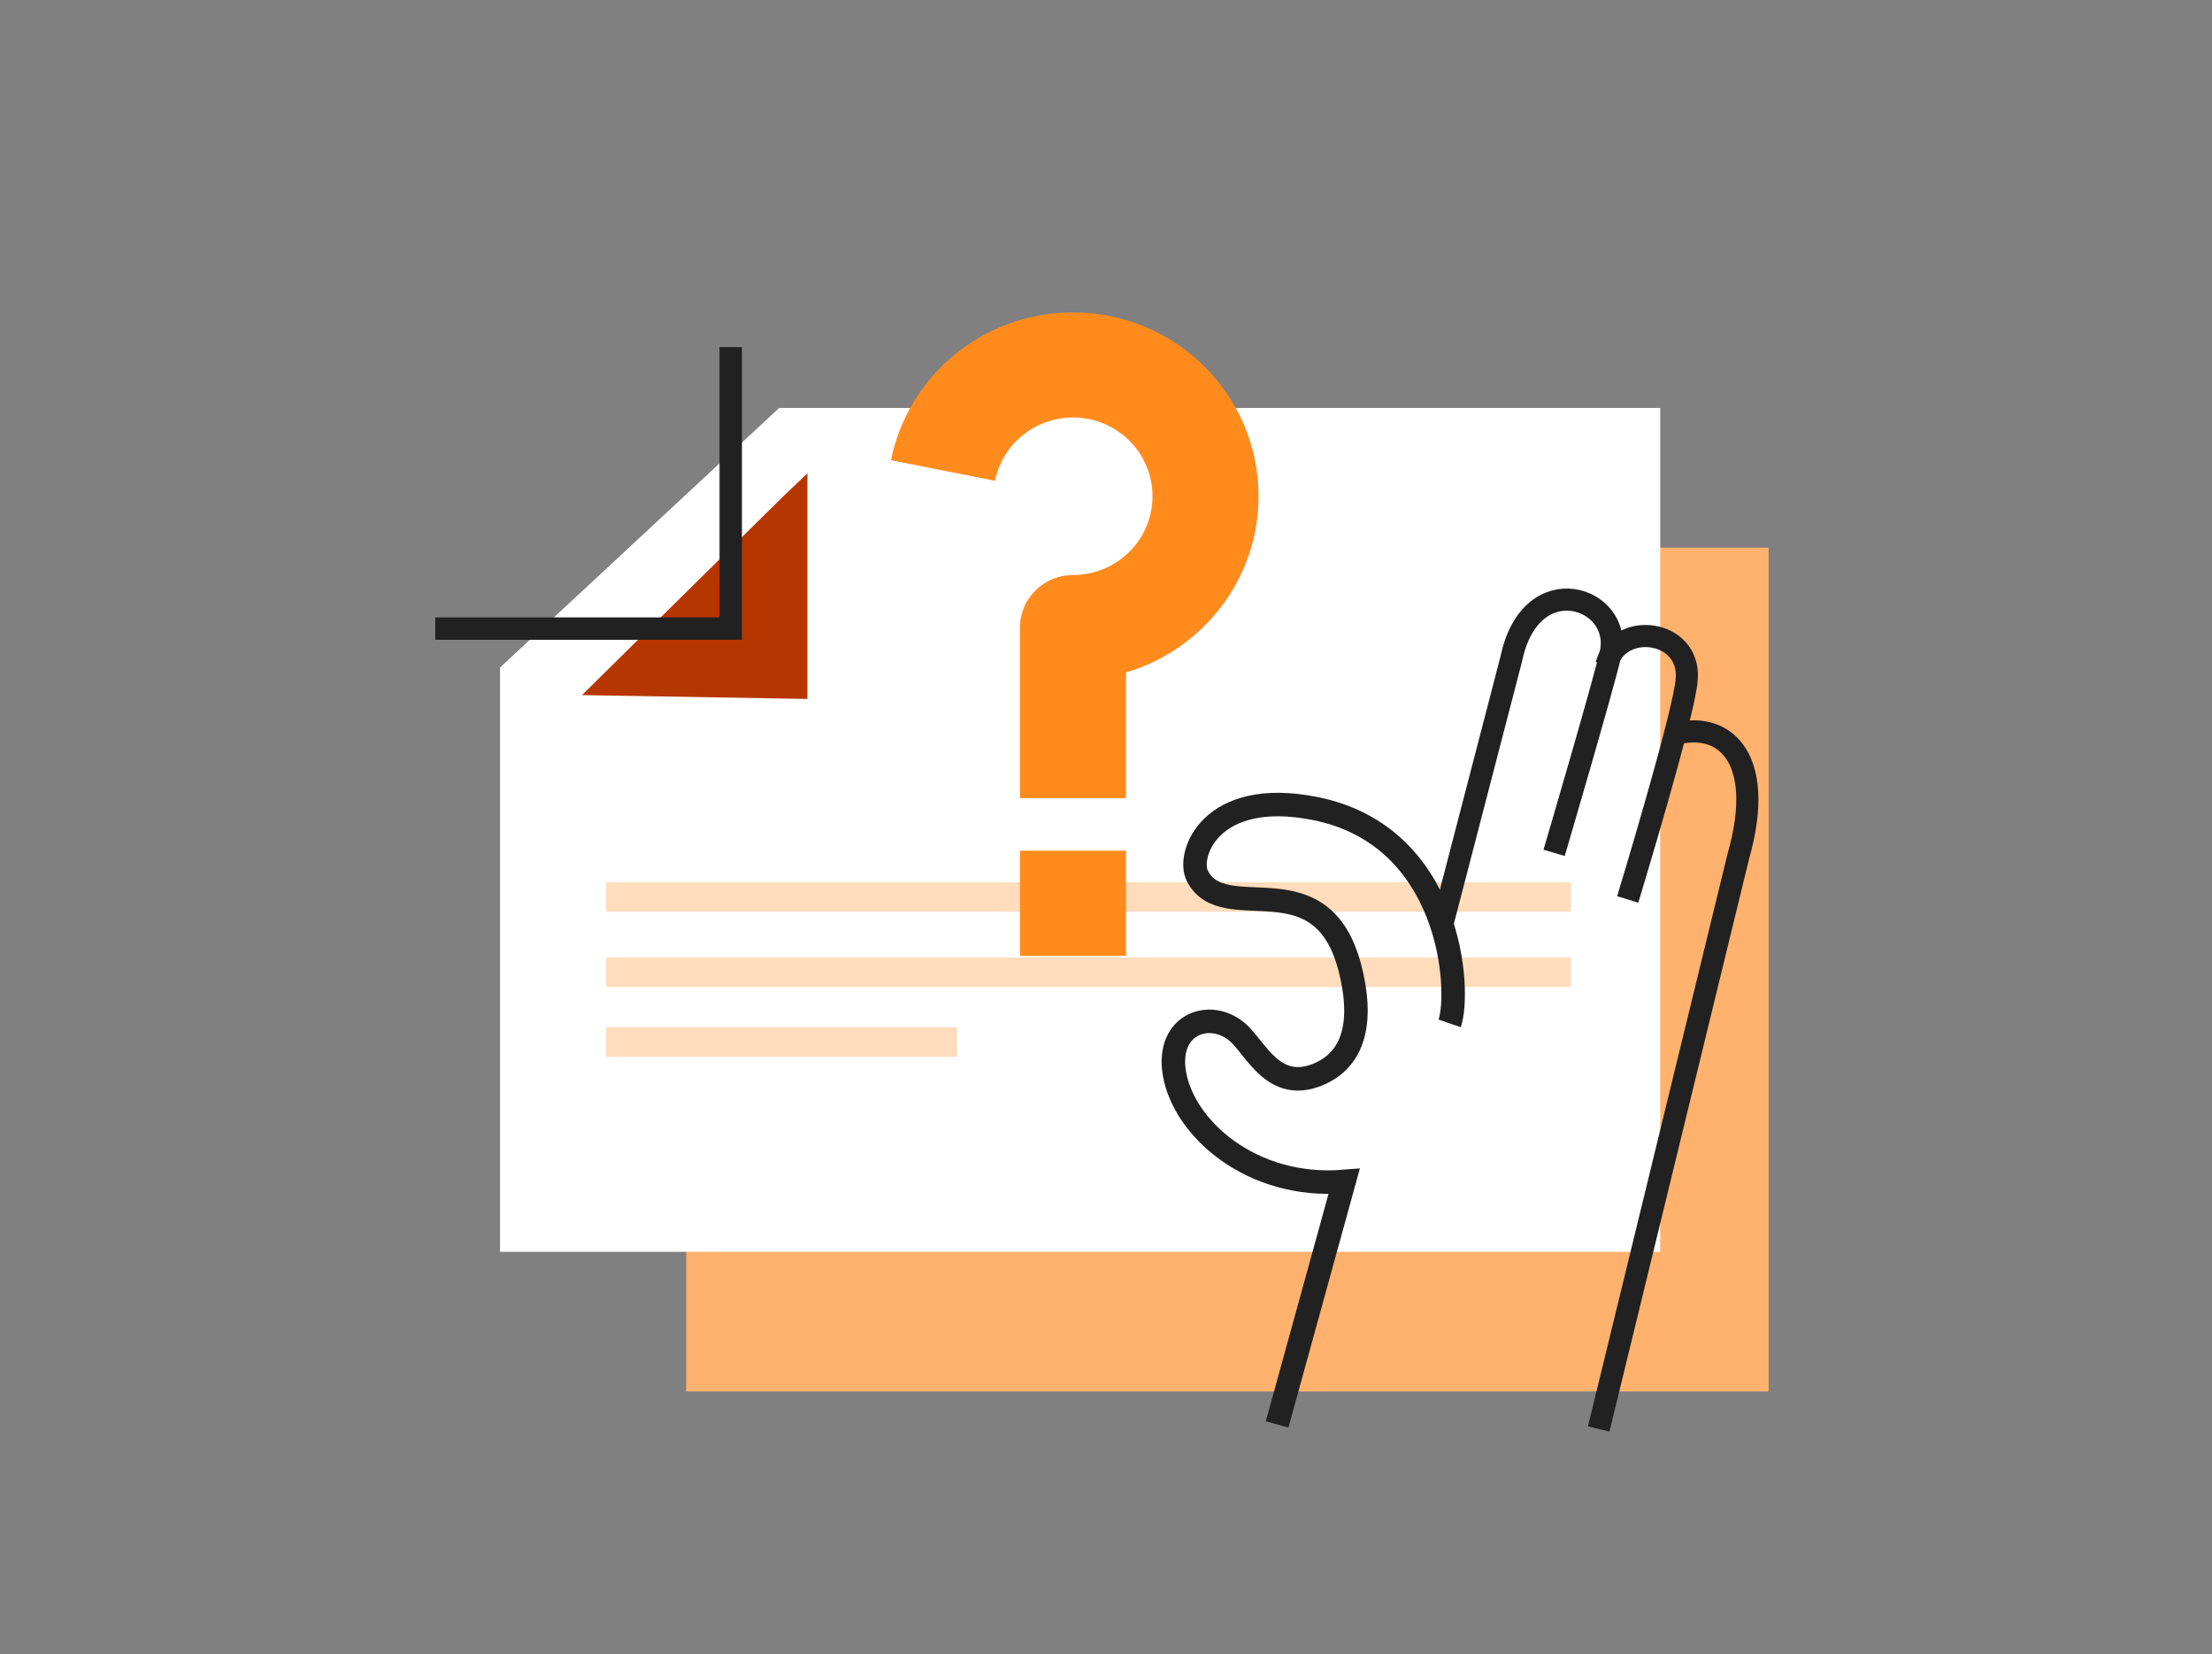
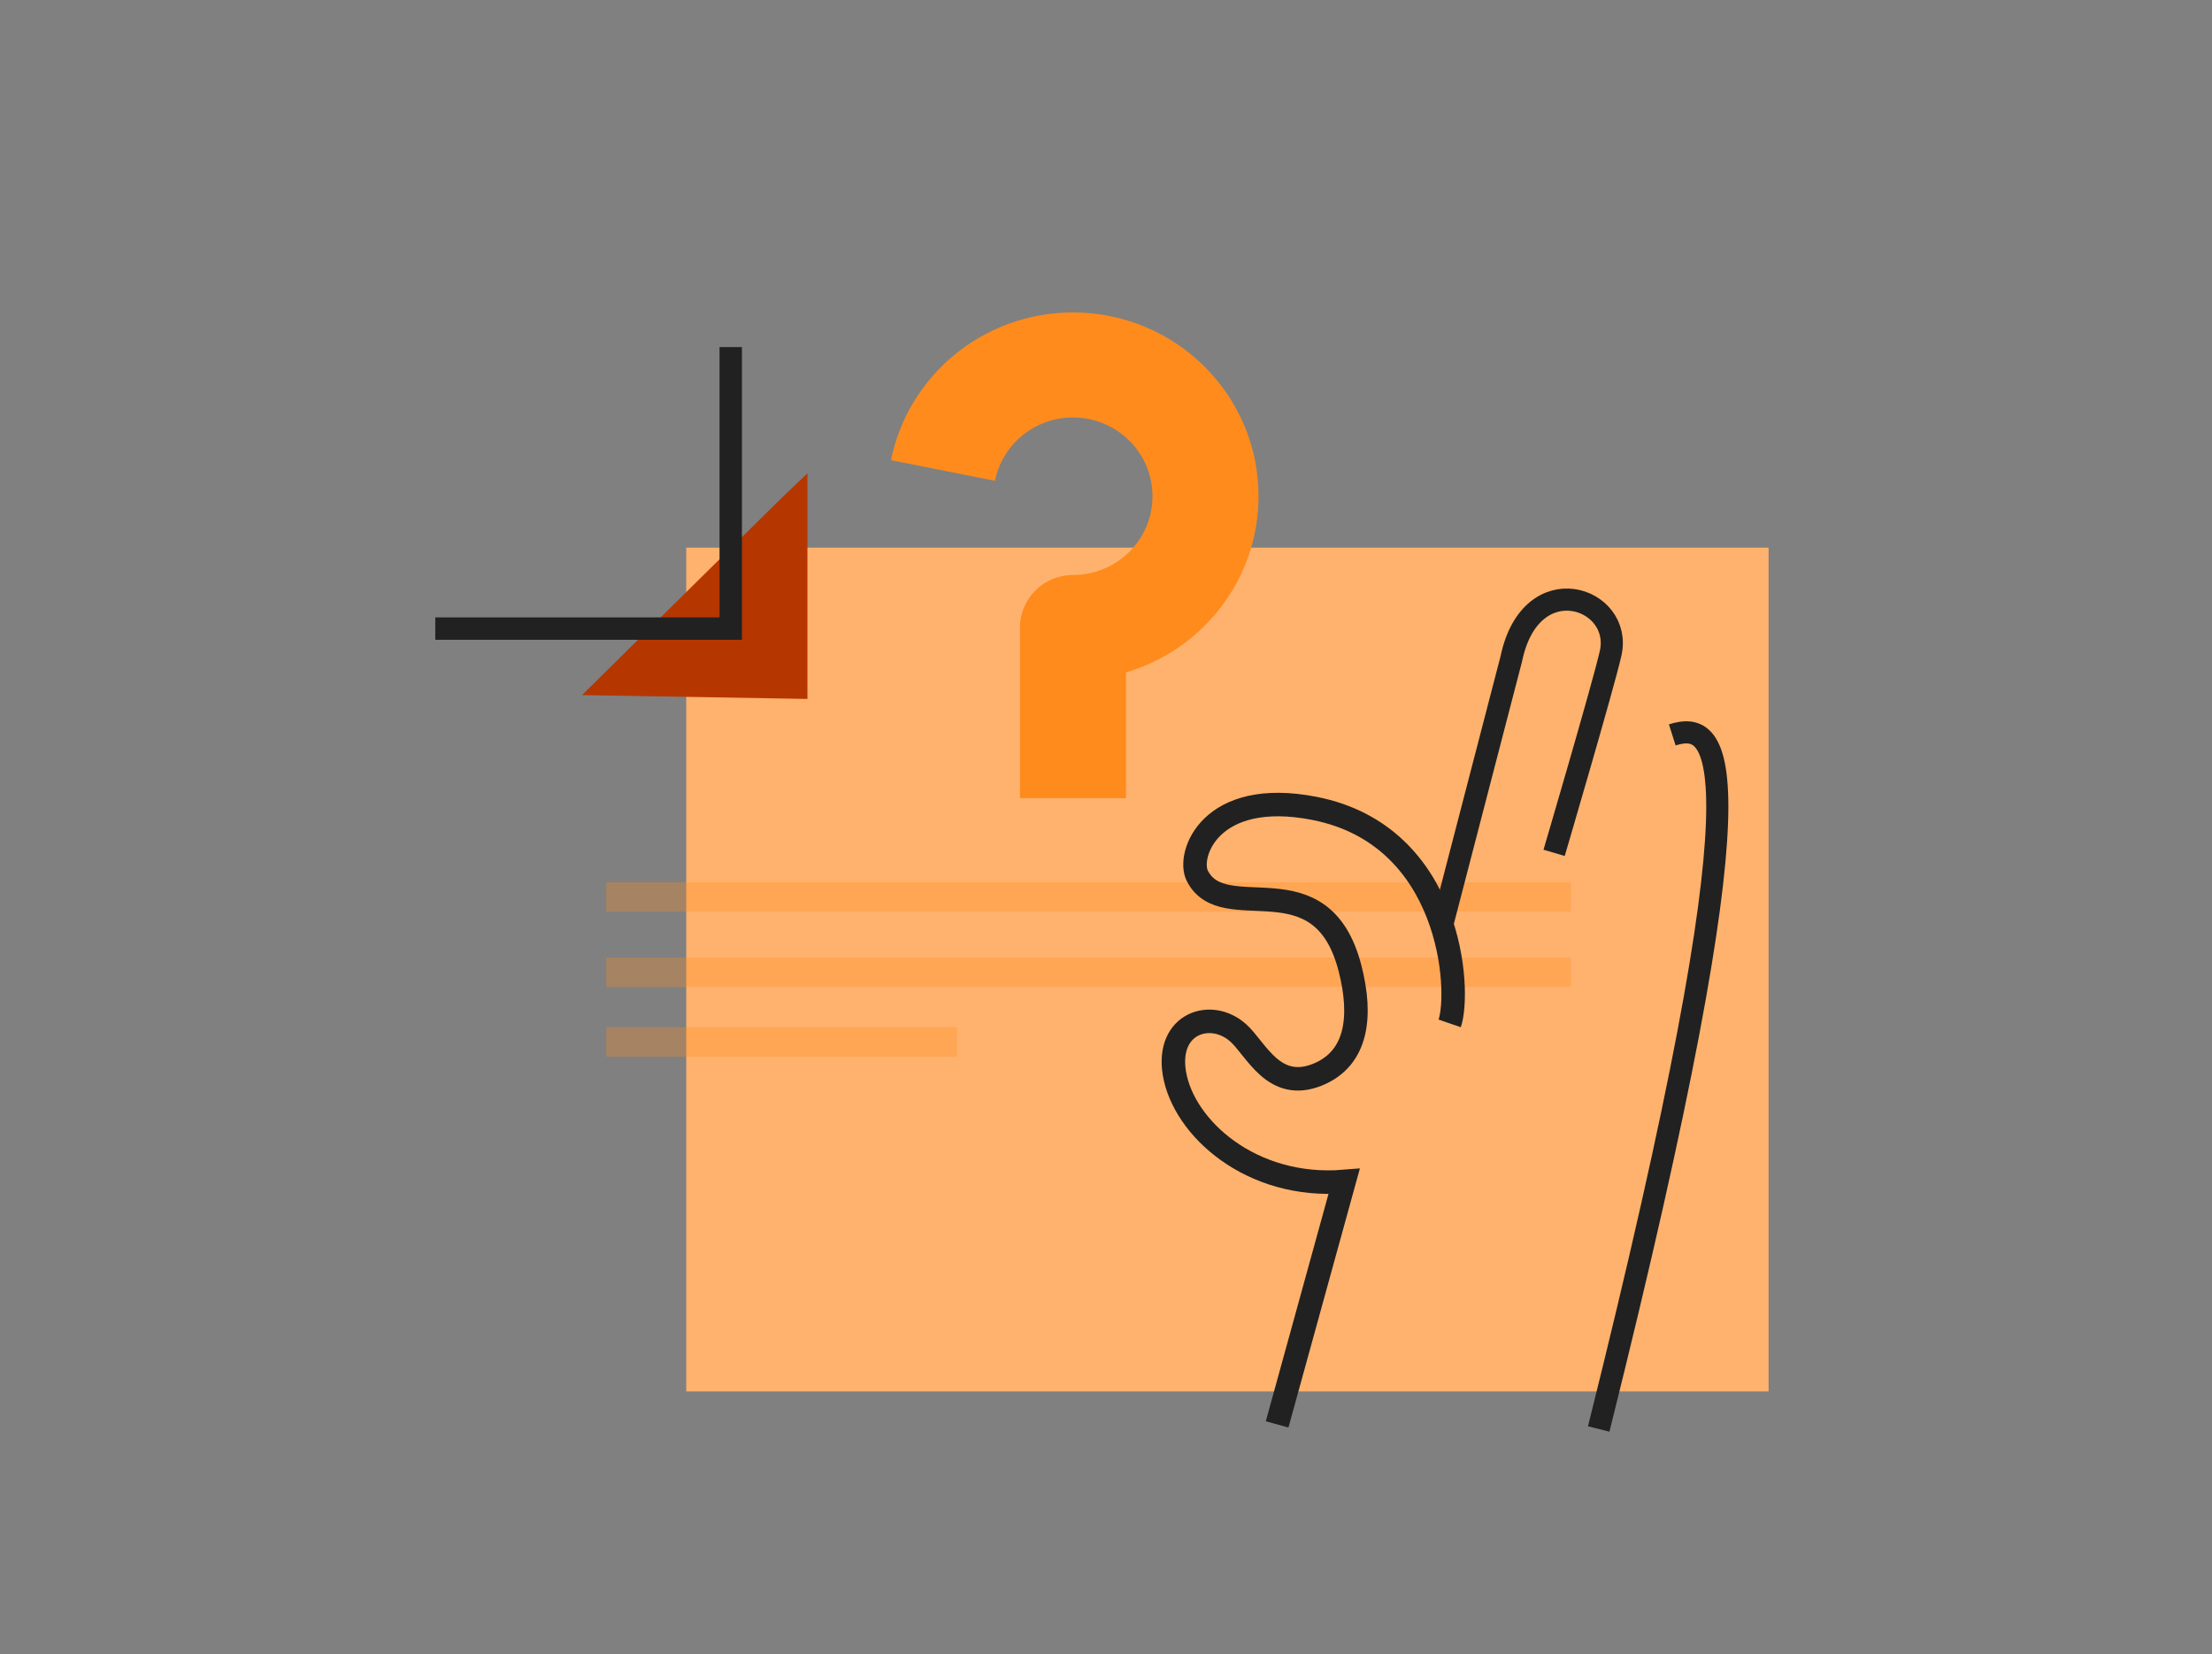
<svg xmlns="http://www.w3.org/2000/svg" width="214" height="160" viewBox="0 0 214 160" fill="none">
  <rect x="0" y="0" width="214" height="160" fill="#808080" stroke="none" />
  <path d="M171.102 52.971H66.389V134.591H171.102V52.971Z" fill="#FFB26D" />
-   <path d="M160.618 121.082H48.374V64.568L75.376 39.463H160.618V121.082Z" fill="white" />
  <path d="M151.978 85.333H58.644V88.189H151.978V85.333ZM151.978 92.616H58.644V95.471H151.978V92.616ZM92.587 99.353H58.644V102.222H92.587V99.353Z" fill="#FF8B1D" fill-opacity="0.3" />
-   <path d="M108.934 82.286H98.676V92.445H108.934V82.286Z" fill="#FF8B1D" />
  <path d="M108.934 77.206V65.042C116.348 62.856 121.756 56.053 121.756 48C121.756 38.182 113.719 30.222 103.805 30.222C95.097 30.222 87.836 36.364 86.2 44.513L96.26 46.505C96.961 43.013 100.073 40.381 103.805 40.381C108.054 40.381 111.498 43.792 111.498 48C111.498 52.208 108.054 55.619 103.805 55.619C100.973 55.619 98.676 57.893 98.676 60.698V77.206H108.934Z" fill="#FF8B1D" />
  <path d="M75.675 48.107L56.305 67.235L78.115 67.606V45.782L75.675 48.108V48.107Z" fill="#B63600" />
  <path d="M70.696 33.572V60.802H42.111" stroke="#212121" stroke-width="2.166" stroke-miterlimit="10" />
-   <path d="M154.666 138.222L168.173 82.838C170.998 72.903 166.479 69.595 161.783 71.084" stroke="#212121" stroke-width="2.14" stroke-miterlimit="10" />
-   <path d="M157.474 86.999C157.474 86.999 163.007 68.827 163.182 65.698C163.574 60.871 156.575 59.986 155.416 64.312" stroke="#212121" stroke-width="2.14" stroke-miterlimit="10" />
+   <path d="M154.666 138.222C170.998 72.903 166.479 69.595 161.783 71.084" stroke="#212121" stroke-width="2.14" stroke-miterlimit="10" />
  <path d="M150.353 82.493C150.353 82.493 155.101 66.37 155.819 63.195C157.048 57.78 148.101 54.688 146.212 63.722L139.555 89.333" stroke="#212121" stroke-width="2.14" stroke-miterlimit="10" />
  <path d="M123.555 137.778L130.036 114.281C121.056 115.018 114.494 109.114 113.614 103.808C112.822 98.967 117.158 97.558 119.783 99.9C121.531 101.46 123.218 105.674 127.481 103.941C131.328 102.373 131.792 98.27 130.608 93.664C127.847 82.927 118.404 89.778 115.831 84.71C114.822 82.712 117.066 76.197 127.199 78.199C140.493 80.836 141.333 95.849 140.249 98.989" stroke="#212121" stroke-width="2.273" stroke-miterlimit="10" />
</svg>